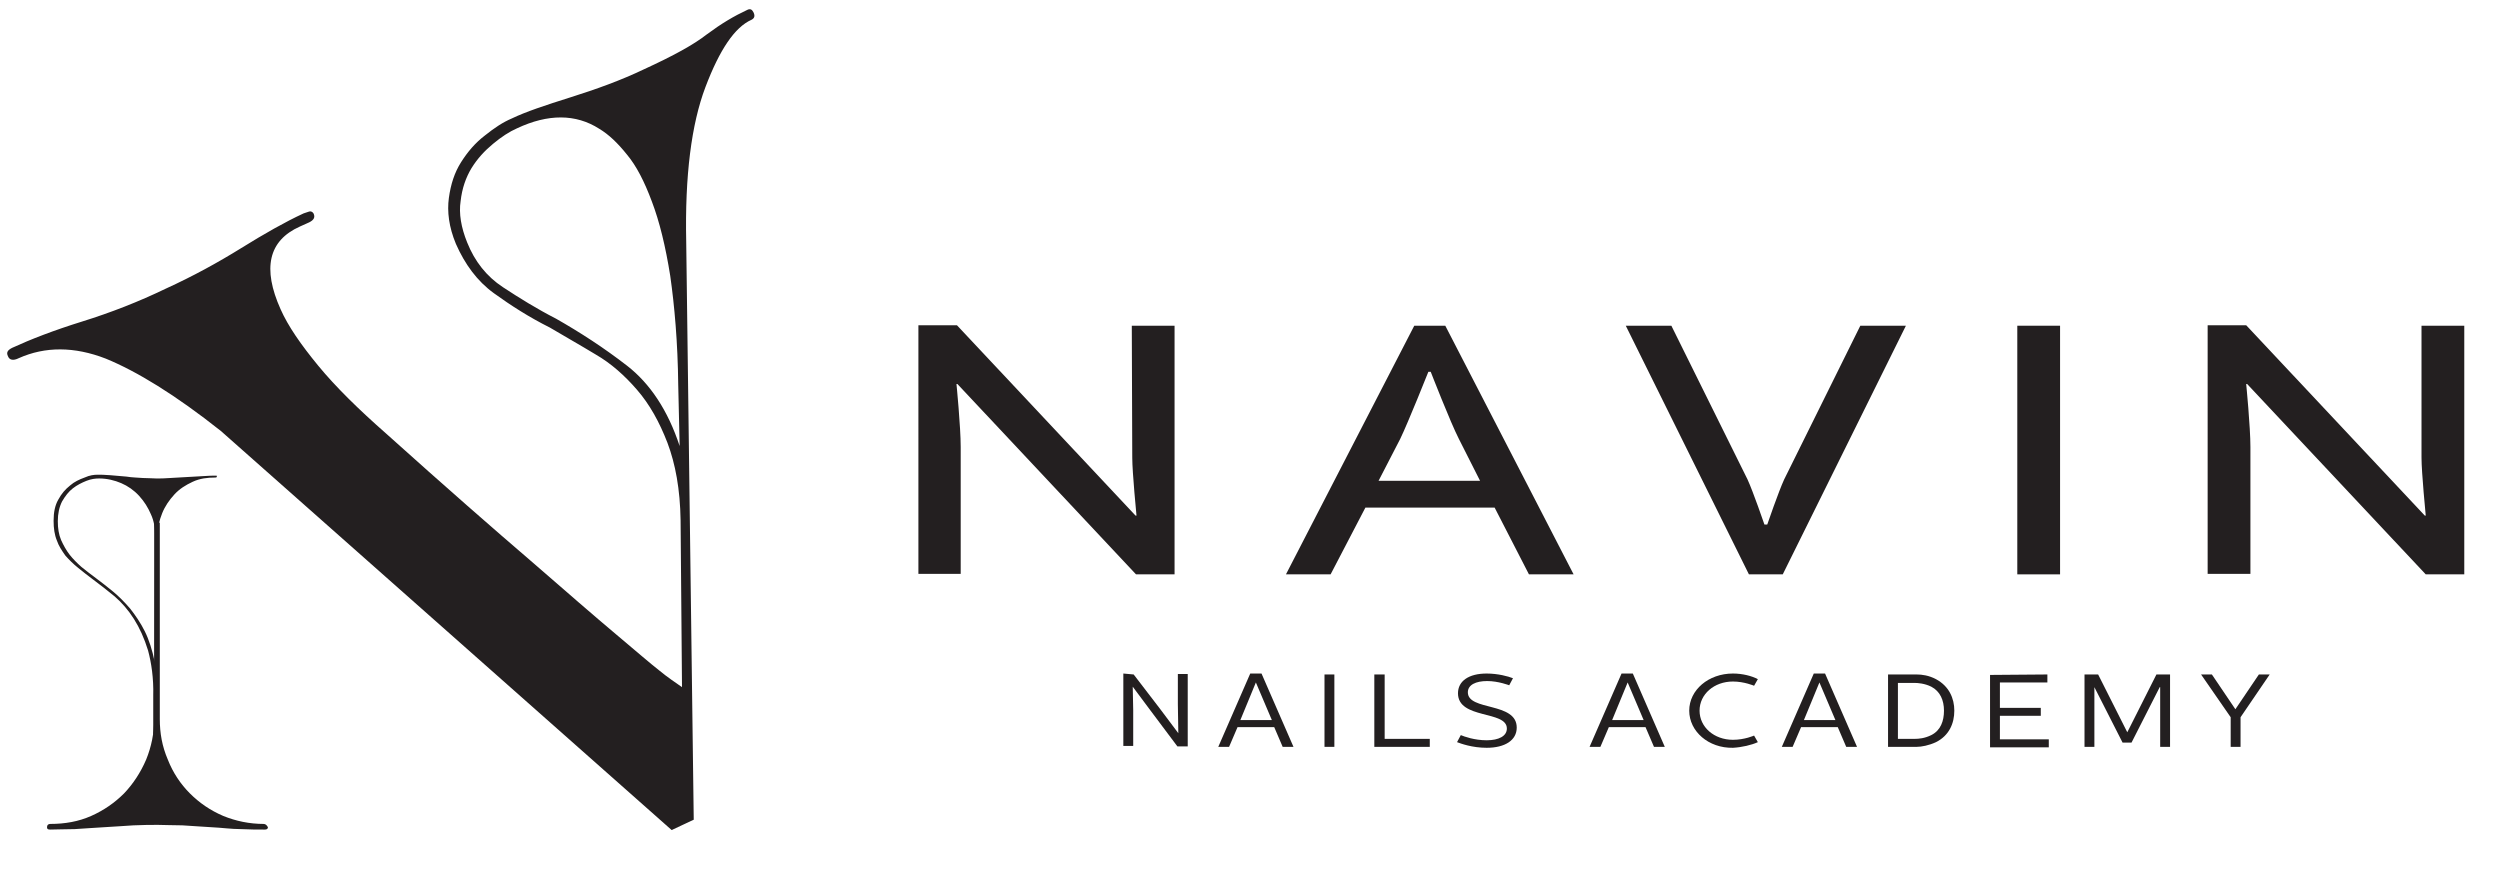
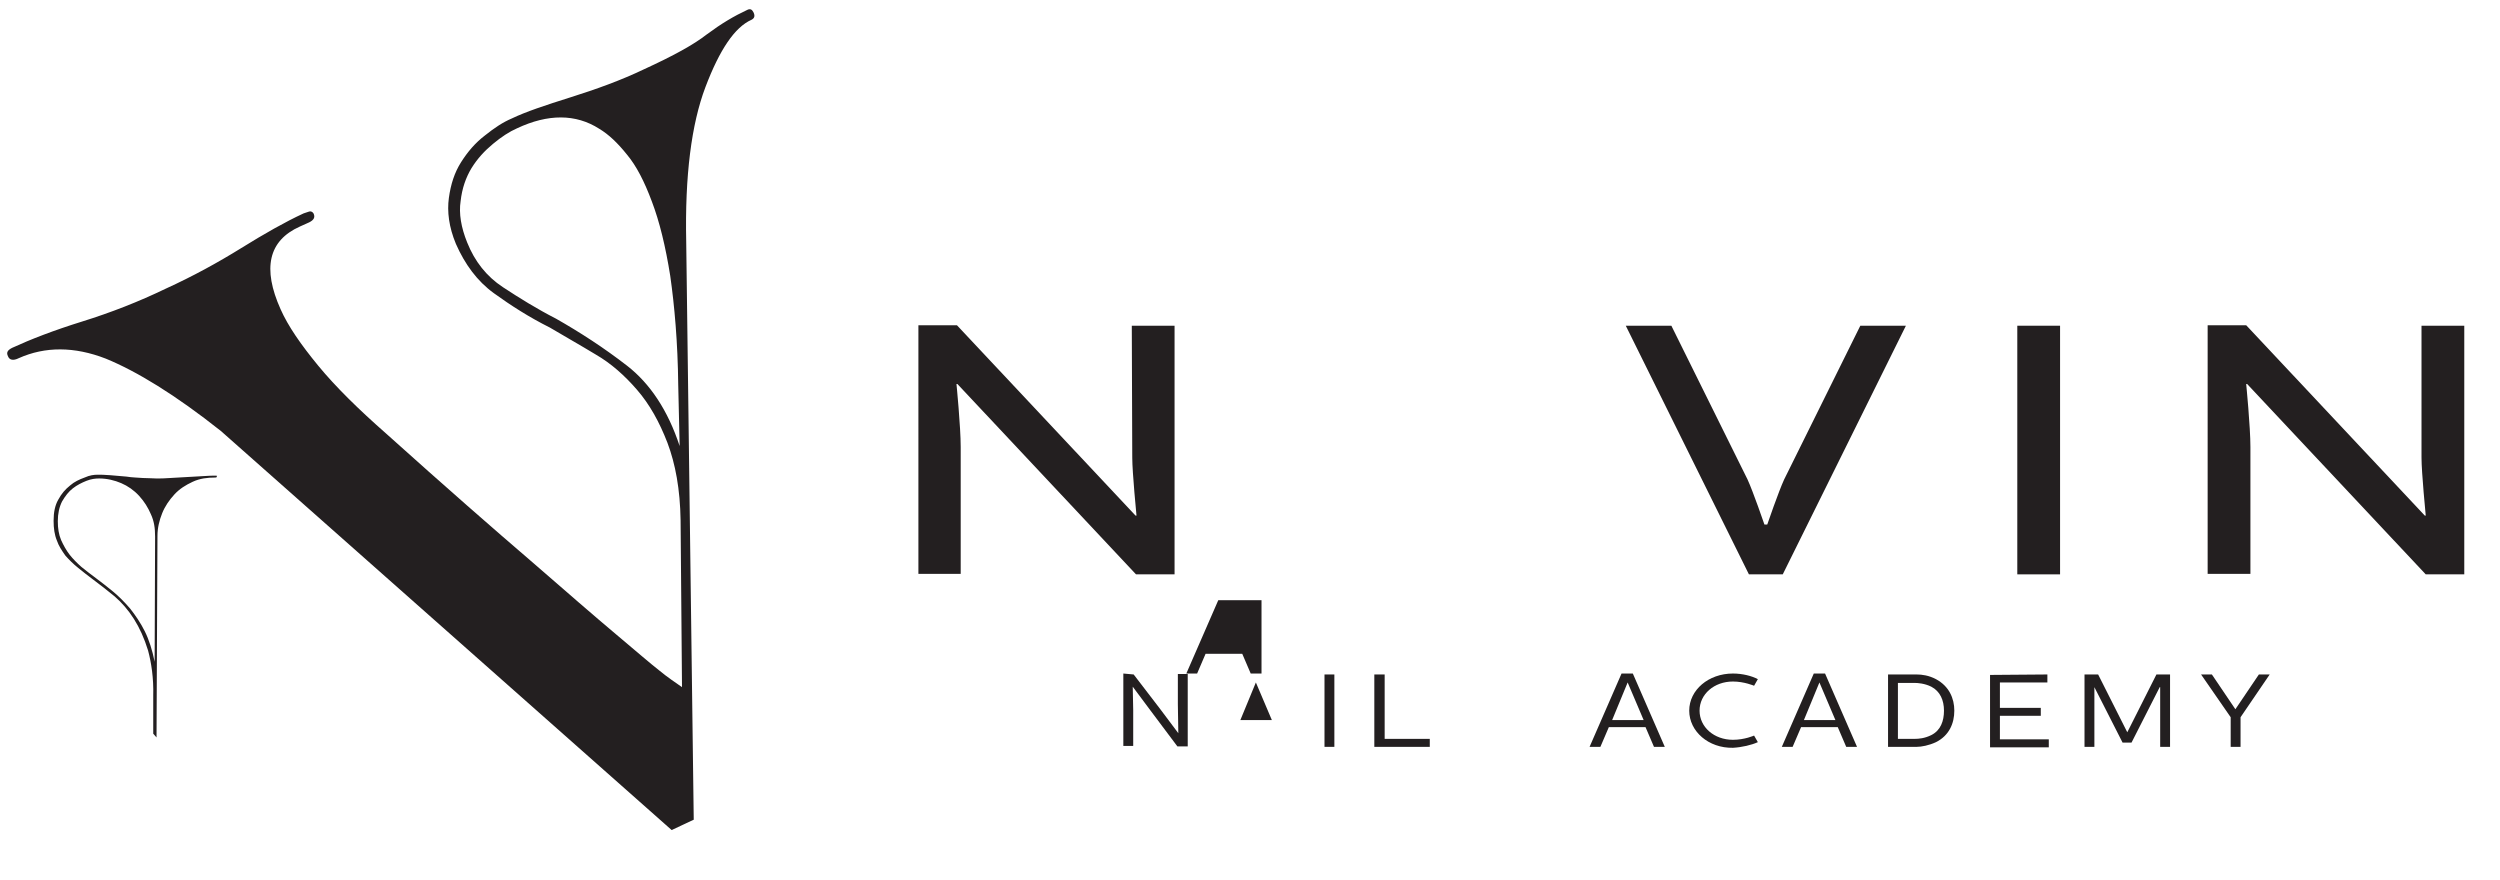
<svg xmlns="http://www.w3.org/2000/svg" version="1.1" id="Layer_1" x="0px" y="0px" viewBox="0 0 531.9 187.3" style="enable-background:new 0 0 531.9 187.3;" xml:space="preserve">
  <style type="text/css"> .st0{fill:#231F20;} </style>
  <g>
    <g>
      <path class="st0" d="M240.8,69.3h9.1v52.9h-8.2l-38-40.5h-0.2c0,0,0.9,9.1,0.9,13.4v27h-9V69.2h8.2l38,40.5h0.2 c0,0-0.9-9.2-0.9-12.3L240.8,69.3L240.8,69.3z" />
-       <path class="st0" d="M307.5,69.3l27.3,52.9h-9.5L318,108h-27.5l-7.4,14.2h-9.5l27.3-52.9H307.5L307.5,69.3z M293.3,102.3h21.6 l-4.5-8.9c-1.8-3.5-6-14.3-6-14.3h-0.5c0,0-4.3,10.8-6,14.3L293.3,102.3L293.3,102.3z" />
      <path class="st0" d="M345.9,69.3h9.7l16.2,32.7c1.2,2.6,3.6,9.6,3.6,9.6h0.6c0,0,2.4-7,3.6-9.6l16.2-32.7h9.7l-26.2,52.9h-7.2 L345.9,69.3L345.9,69.3z" />
      <path class="st0" d="M438.3,69.3v52.9h-9.1V69.3H438.3L438.3,69.3z" />
      <path class="st0" d="M515.2,69.3h9.1v52.9h-8.2l-38-40.5h-0.2c0,0,0.9,9.1,0.9,13.4v27h-9.1V69.2h8.2l38,40.5h0.2 c0,0-0.9-9.2-0.9-12.3V69.3L515.2,69.3z" />
    </g>
    <g>
      <path class="st0" d="M241.2,143.5l5.6,7.3l3.9,5.2l0,0l-0.1-6.2v-6.4h2.1v15.4h-2.2l-5.7-7.6l-3.8-5.1l0,0l0.1,5v7.6H239v-15.4 L241.2,143.5L241.2,143.5z" />
-       <path class="st0" d="M268.4,143.3l6.8,15.6h-2.3l-1.8-4.2h-7.8l-1.8,4.2h-2.3l6.8-15.6H268.4L268.4,143.3z M263.9,153.2h6.7 l-3.4-8L263.9,153.2z" />
+       <path class="st0" d="M268.4,143.3h-2.3l-1.8-4.2h-7.8l-1.8,4.2h-2.3l6.8-15.6H268.4L268.4,143.3z M263.9,153.2h6.7 l-3.4-8L263.9,153.2z" />
      <path class="st0" d="M283.9,143.5v15.4h-2.1v-15.4H283.9z" />
      <path class="st0" d="M294.6,143.5v13.7h9.6v1.7h-11.8v-15.4L294.6,143.5L294.6,143.5z" />
-       <path class="st0" d="M310,157.9l0.8-1.5c0.7,0.3,2.9,1.1,5.5,1.1s4.3-0.9,4.3-2.5c0-3.9-10.4-1.9-10.4-7.5c0-2.6,2.3-4.2,6.1-4.2 c2.4,0,4.6,0.6,5.6,1l-0.8,1.5c0,0-2.3-0.9-4.7-0.9c-2.4,0-4.1,0.8-4.1,2.4c0,4,10.4,2,10.4,7.5c0,2.7-2.5,4.3-6.4,4.3 C313.2,159.1,310.8,158.2,310,157.9L310,157.9z" />
      <path class="st0" d="M347.4,143.3l6.8,15.6h-2.3l-1.8-4.2h-7.8l-1.8,4.2h-2.3l6.8-15.6H347.4L347.4,143.3z M343,153.2h6.7l-3.4-8 L343,153.2z" />
      <path class="st0" d="M359.4,151.2c0-4.4,4.1-7.9,9.3-7.9c2,0,4,0.5,5.3,1.2l-0.8,1.4c0,0-2.1-0.9-4.5-0.9c-4,0-7.1,2.7-7.1,6.2 s3.1,6.2,7.1,6.2c2.5,0,4.5-0.9,4.5-0.9l0.8,1.4c-1.3,0.6-3.4,1.1-5.3,1.2C363.5,159.2,359.4,155.6,359.4,151.2L359.4,151.2z" />
      <path class="st0" d="M388.3,143.3l6.8,15.6h-2.3l-1.8-4.2h-7.8l-1.8,4.2h-2.3l6.8-15.6H388.3L388.3,143.3z M383.8,153.2h6.7 l-3.4-8L383.8,153.2z" />
      <path class="st0" d="M401.7,158.9v-15.4h6.1c1.1,0,2.6,0.2,4.1,1c2.8,1.5,3.9,4.1,3.9,6.7c0,2.7-1.1,5.3-3.9,6.7 c-1.5,0.7-3.1,1-4.1,1L401.7,158.9L401.7,158.9z M403.8,157.2h3.6c0.8,0,2.1-0.1,3.5-0.8c2-1,2.7-3,2.7-5.2s-0.8-4.1-2.7-5.1 c-1.4-0.7-2.9-0.8-3.5-0.8h-3.6V157.2L403.8,157.2z" />
      <path class="st0" d="M435.6,143.5v1.7h-10.1v5.4h8.7v1.7h-8.7v5h10.4v1.7h-12.5v-15.4L435.6,143.5L435.6,143.5z" />
      <path class="st0" d="M446.4,143.5l6.2,12.3l0,0l6.2-12.3h2.9v15.4h-2.1v-12.7h-0.1l-6,11.8h-1.9l-6-11.8l0,0v12.7h-2.1v-15.4 H446.4L446.4,143.5z" />
      <path class="st0" d="M470.6,143.5l5,7.4l0,0l5-7.4h2.3l-6.2,9.1v6.3h-2.1v-6.3l-6.3-9.1H470.6L470.6,143.5z" />
    </g>
  </g>
  <g>
    <path class="st0" d="M46.1,101.2c-0.8,0-1.7,0-2.9,0.1c-1.2,0.1-2.2,0.1-3.5,0.2c-1.2,0.1-2.3,0.1-3.5,0.2 c-1.2,0.1-2.1,0.1-2.9,0.1s-1.7-0.1-2.9-0.1c-1.2-0.1-2.3-0.1-3.5-0.3c-1.2-0.1-2.3-0.2-3.5-0.3c-1.2-0.1-2-0.1-2.6-0.1 c-0.8,0-1.7,0.1-2.8,0.6c-1.1,0.4-2.2,0.9-3.1,1.7c-1,0.8-1.8,1.7-2.5,3c-0.7,1.2-1,2.7-1,4.5c0,1.6,0.2,3,0.7,4.2 c0.4,1.2,1.1,2.2,1.8,3.2c0.8,0.9,1.7,1.8,2.7,2.6c1,0.8,2.1,1.7,3.2,2.5c1.5,1.1,3,2.3,4.6,3.6c1.5,1.3,2.9,2.9,4.1,4.8 c1.2,1.9,2.2,4.1,3,6.7c0.7,2.6,1.2,5.9,1.1,9.6v8.1l0.7,0.8l0.2-42.9c0-1.7,0.4-3.3,1-4.8s1.5-2.8,2.6-4c1.1-1.2,2.4-2,3.9-2.7 c1.5-0.7,3.1-0.9,4.8-0.9C46.1,101.6,46.2,101.5,46.1,101.2C46.5,101.3,46.3,101.2,46.1,101.2L46.1,101.2z M32.9,140.8 c-0.5-2.5-1.2-4.7-2.1-6.5c-0.9-1.8-2-3.4-3.1-4.8c-1.2-1.4-2.4-2.6-3.6-3.6c-1.2-1-2.5-2-3.7-2.9c-1.1-0.8-2.1-1.6-3.1-2.4 c-0.9-0.8-1.8-1.7-2.5-2.6c-0.7-0.9-1.3-2-1.8-3.1c-0.5-1.2-0.7-2.5-0.7-4c0-1.6,0.3-3,0.9-4.2c0.7-1.2,1.4-2.1,2.3-2.8 c0.9-0.7,1.9-1.2,2.9-1.6c1-0.4,1.9-0.5,2.7-0.5c1.7,0,3.3,0.4,4.7,1s2.7,1.5,3.8,2.7s1.9,2.5,2.5,3.9c0.7,1.5,0.9,3,0.9,4.8 L32.9,140.8L32.9,140.8z" />
-     <path class="st0" d="M56.1,175.3c-3,0-5.9-0.6-8.6-1.7c-2.8-1.2-5.1-2.8-7.1-4.8c-2-2-3.6-4.4-4.7-7.2c-1.2-2.8-1.7-5.6-1.7-8.6 v-41.8h-1.2V153c0,3-0.6,5.9-1.7,8.6c-1.2,2.8-2.8,5.2-4.7,7.2c-2,2-4.3,3.6-7,4.8c-2.7,1.2-5.6,1.7-8.7,1.7 c-0.4,0-0.7,0.2-0.7,0.7c0,0.4,0.2,0.5,0.7,0.5c1.4,0,3.1-0.1,5.2-0.1c2-0.1,4.1-0.3,6.2-0.4c2.2-0.1,4.3-0.3,6.3-0.4 c2-0.1,3.8-0.1,5.2-0.1c1.4,0,3.1,0.1,5.2,0.1c2,0.1,4.1,0.3,6.2,0.4c2.2,0.1,4.2,0.4,6.2,0.4c2,0.1,3.6,0.1,5.1,0.1 c0.4,0,0.7-0.1,0.7-0.5C56.8,175.6,56.5,175.3,56.1,175.3L56.1,175.3z" />
    <path class="st0" d="M159,2.1c0.6-0.3,1-0.1,1.3,0.5c0.4,0.8,0.2,1.3-0.4,1.6c-3.6,1.6-6.8,6.4-9.8,14.3c-3,7.9-4.4,18.9-4.1,33 l1.6,122.9l-4.7,2.2L47,91.7C37.3,84,29.1,79,22.5,76.3C15.8,73.7,9.6,73.7,4,76.2c-1.2,0.6-2,0.4-2.3-0.4C1.3,75,1.6,74.5,2.6,74 c3.9-1.8,8.8-3.7,14.9-5.6s12-4.2,17.8-7c5.7-2.6,11-5.5,16-8.6s9.4-5.6,13.3-7.4c0.4-0.1,0.8-0.3,1.2-0.4c0.4-0.1,0.7,0.1,0.9,0.4 c0.4,0.8,0.1,1.4-0.9,1.9l-2,0.9c-6.7,3-8,8.9-4.1,17.6c1.6,3.6,4.3,7.5,8,12c3.7,4.5,8.6,9.3,14.4,14.4 c12.8,11.5,23.1,20.5,30.8,27.1c7.7,6.7,13.7,11.9,18.1,15.6c4.4,3.7,7.4,6.3,9.2,7.7c1.8,1.5,3.5,2.6,4.9,3.6l-0.3-35.5 c-0.1-6.6-1.1-12-2.8-16.5c-1.7-4.4-3.8-8.2-6.5-11.3c-2.6-3-5.5-5.6-8.8-7.5c-3.3-2-6.5-3.8-9.7-5.7c-4.4-2.2-8.3-4.7-11.9-7.3 c-3.6-2.6-6.2-6.2-8.1-10.5c-1.5-3.6-1.9-6.9-1.5-9.8c0.4-2.9,1.2-5.4,2.6-7.6c1.4-2.2,3-4.1,5.1-5.7c2-1.6,3.8-2.8,5.7-3.6 c2.9-1.4,7.1-2.8,12.5-4.5c5.4-1.7,10.7-3.6,15.7-6c6.1-2.8,10.5-5.2,13.3-7.4C153.5,5,156.2,3.4,159,2.1L159,2.1z M144.3,81.9 c-0.1-9.1-0.8-16.9-1.7-23.2c-1-6.3-2.3-11.6-3.9-15.8c-1.6-4.3-3.3-7.6-5.3-10c-2-2.5-3.9-4.3-5.9-5.5c-5-3.2-10.9-3.2-17.5-0.1 c-1.6,0.7-3.3,1.8-5.1,3.3c-1.8,1.5-3.3,3.1-4.6,5.2c-1.2,2-2,4.3-2.3,7c-0.4,2.6,0.1,5.6,1.4,8.8c1.6,4,4.1,7.2,7.6,9.5 c3.5,2.3,7.2,4.6,11.3,6.7c5.1,2.9,10.2,6.2,15.1,10s8.7,9.5,11.2,17.1L144.3,81.9L144.3,81.9z" />
  </g>
</svg>